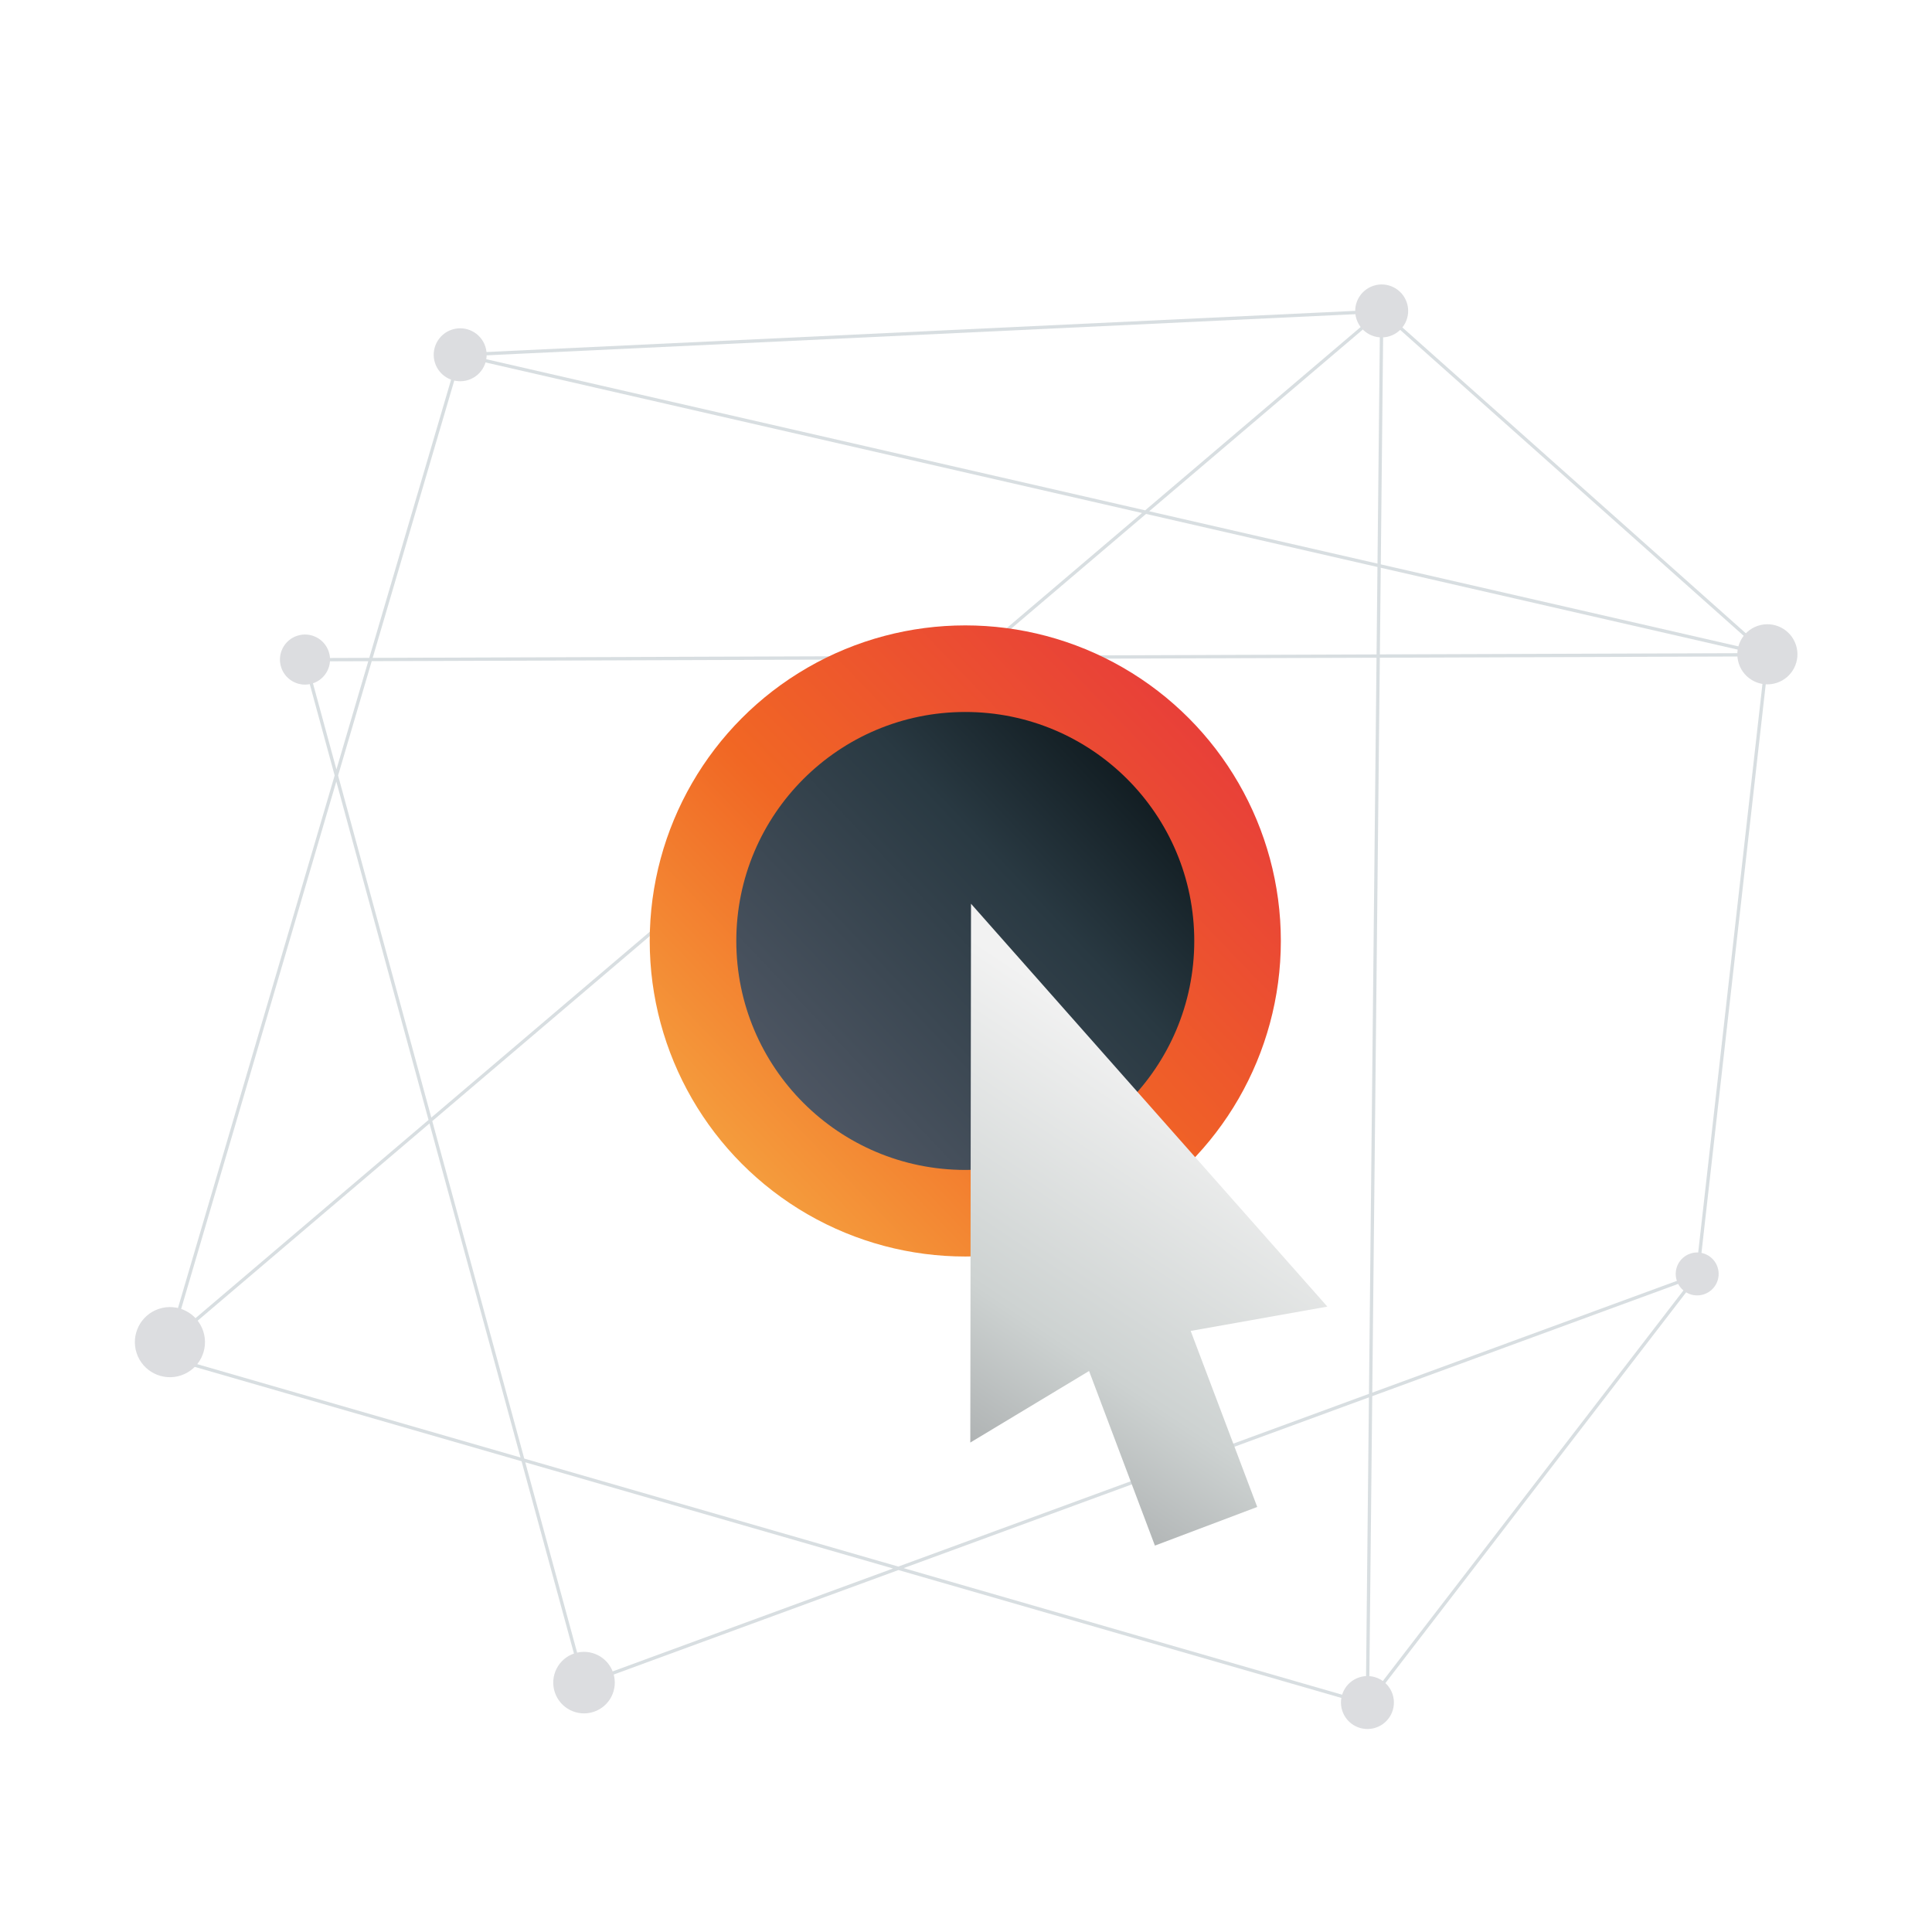
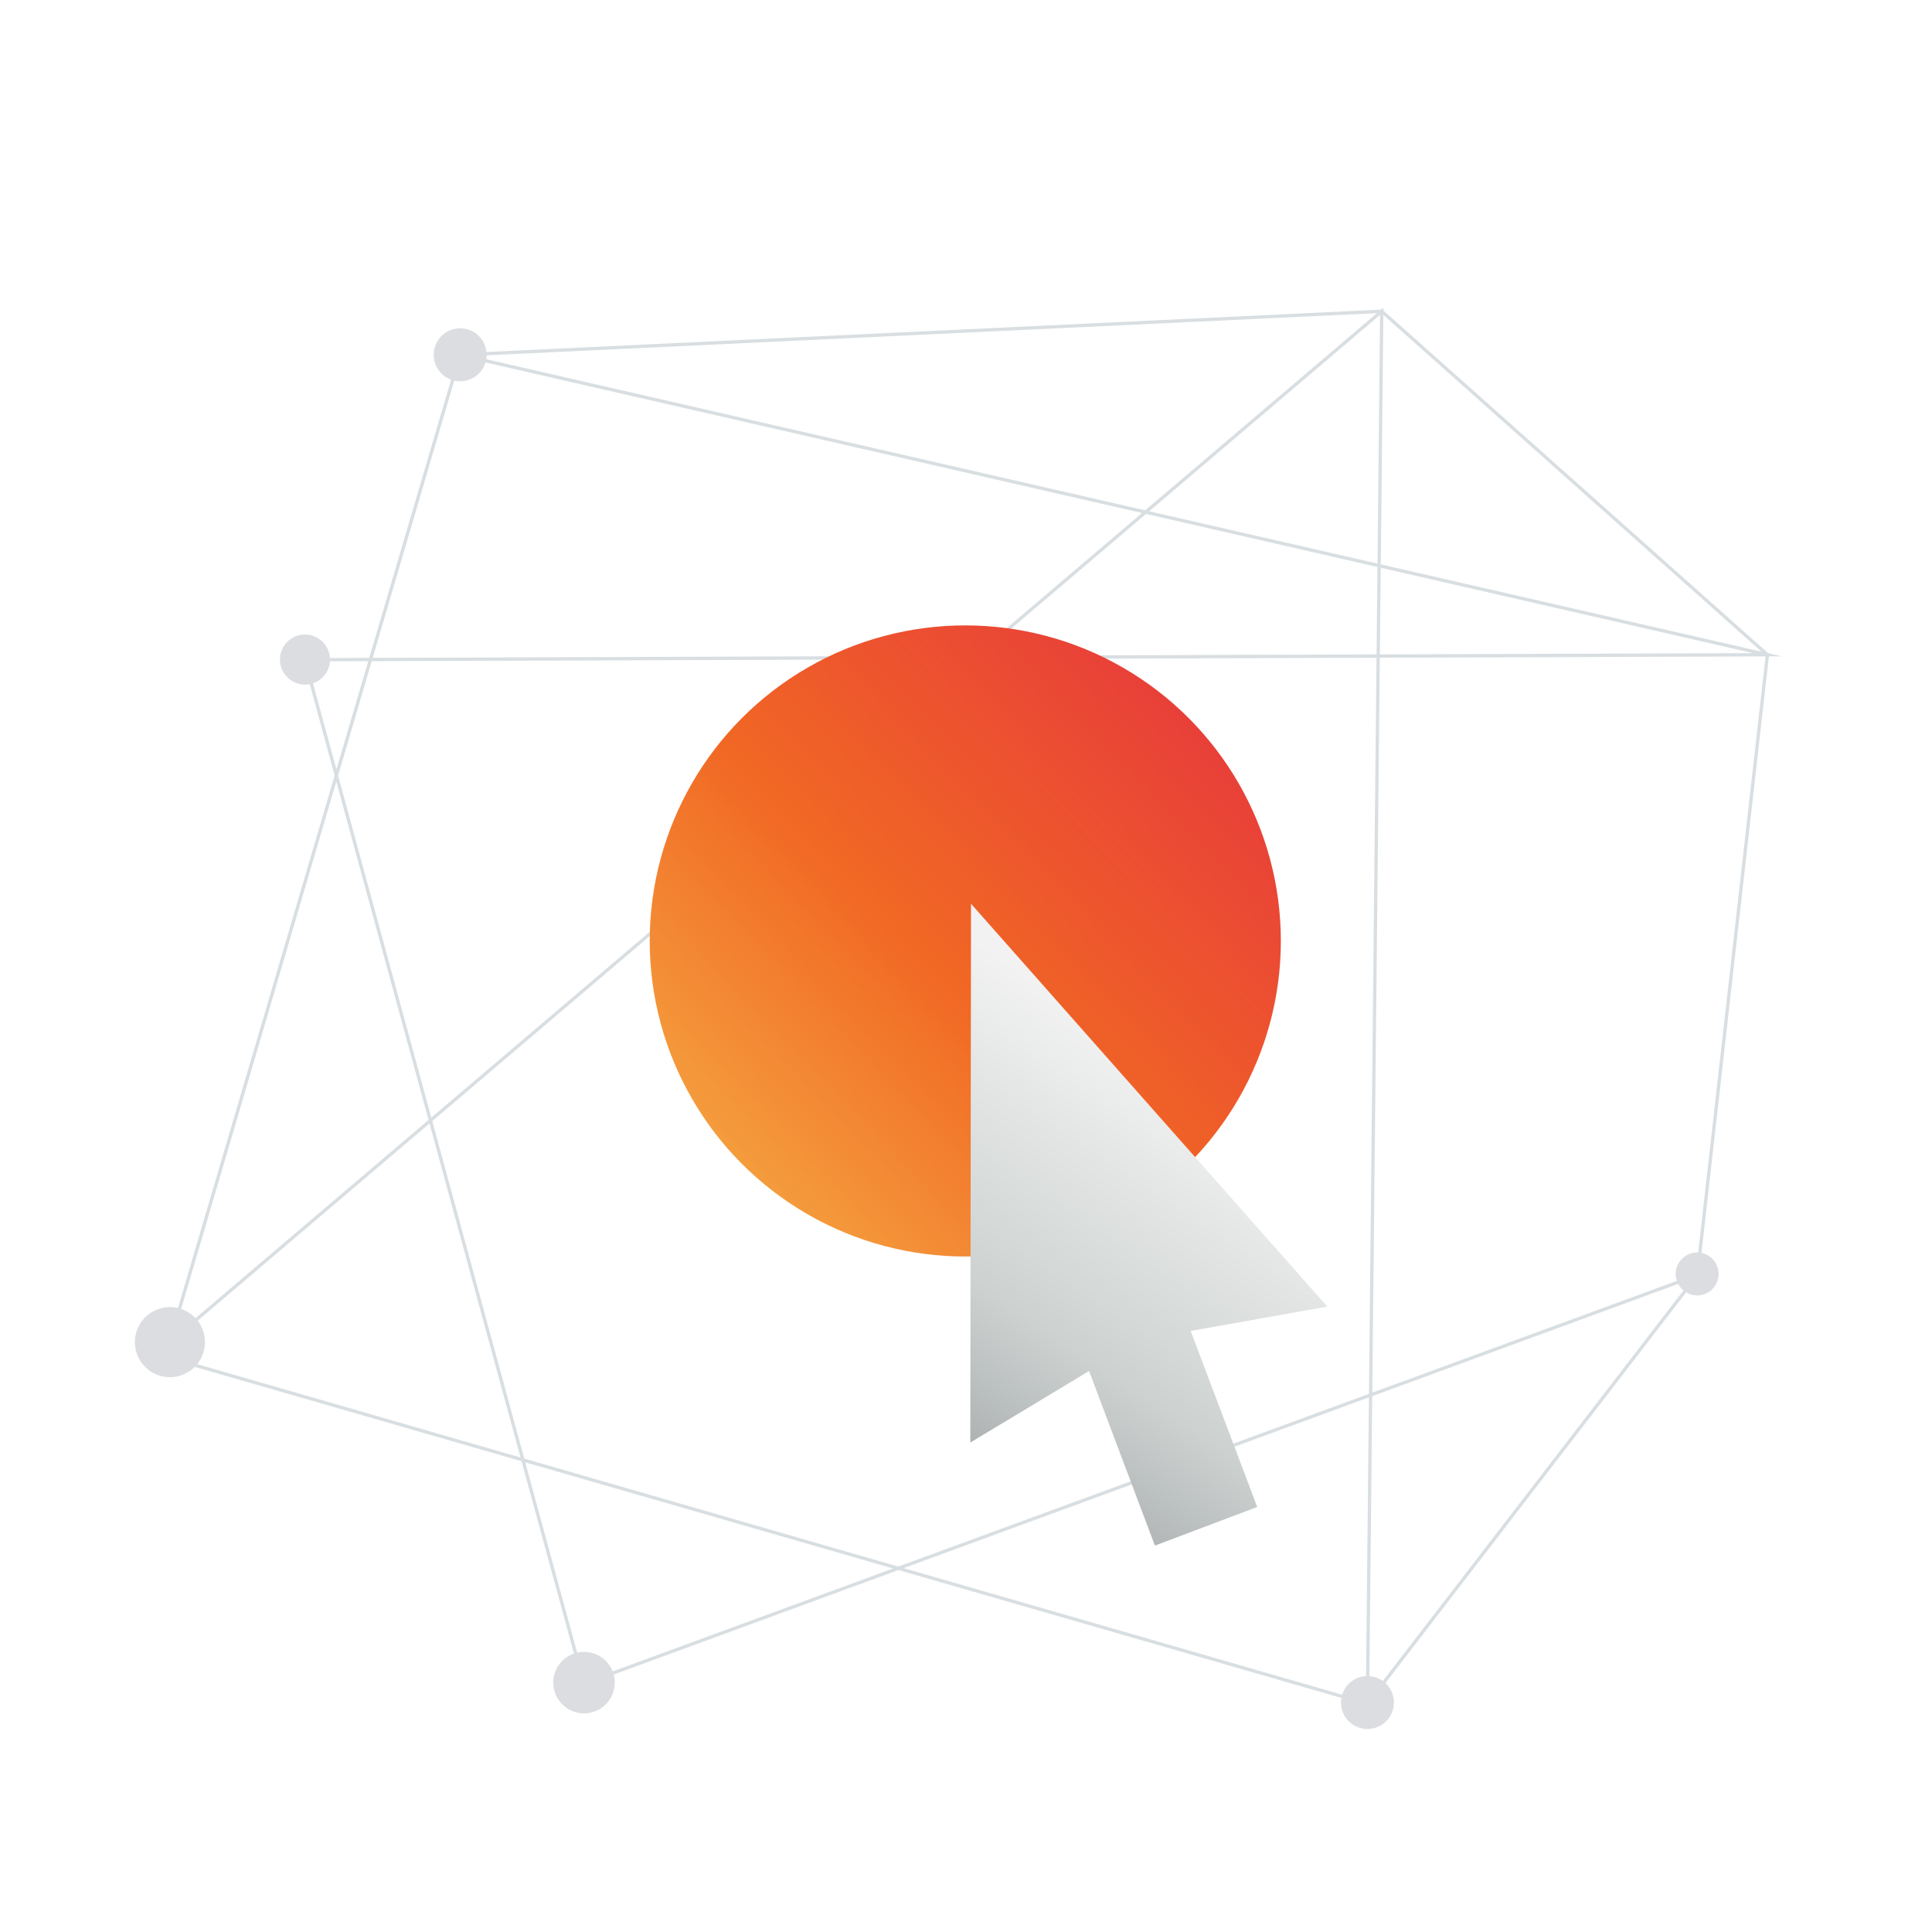
<svg xmlns="http://www.w3.org/2000/svg" version="1.1" id="Layer_1" x="0px" y="0px" width="270px" height="270px" viewBox="0 0 270 270" style="enable-background:new 0 0 270 270;" xml:space="preserve">
  <style type="text/css">
	.st0{opacity:0.2;}
	.st1{fill:none;stroke:#3E5C68;stroke-width:0.463;stroke-miterlimit:10;}
	.st2{fill:#4E5663;}
	.st3{fill:url(#SVGID_1_);}
	.st4{fill:url(#SVGID_2_);}
	.st5{fill:url(#SVGID_3_);}
</style>
  <g class="st0">
    <polyline class="st1" points="24.5,190 191.1,238.1 193.1,43.5 23.7,187.6 64.3,49.6 247,91.5 42.6,92.2 81.6,235.3 237.2,178.2     " />
    <polyline class="st1" points="64.3,49.6 193.1,43.5 247,91.5 237.2,178.2 191.1,238.1  " />
    <g>
      <ellipse transform="matrix(0.95 -0.312 0.312 0.95 -12.249 22.522)" class="st2" cx="64.3" cy="49.6" rx="3.7" ry="3.7" />
-       <ellipse transform="matrix(0.95 -0.312 0.312 0.95 -3.924 62.376)" class="st2" cx="193.1" cy="43.5" rx="3.7" ry="3.7" />
-       <ellipse transform="matrix(0.95 -0.312 0.312 0.95 -16.203 81.579)" class="st2" cx="247" cy="91.5" rx="4.2" ry="4.2" />
      <ellipse transform="matrix(0.95 -0.312 0.312 0.95 -64.7 71.455)" class="st2" cx="191.1" cy="238" rx="3.7" ry="3.7" />
      <ellipse transform="matrix(0.95 -0.312 0.312 0.95 -43.723 82.846)" class="st2" cx="237.2" cy="178.1" rx="3" ry="3" />
      <ellipse transform="matrix(0.95 -0.312 0.312 0.95 -26.614 17.877)" class="st2" cx="42.6" cy="92.2" rx="3.5" ry="3.5" />
      <ellipse transform="matrix(0.95 -0.312 0.312 0.95 -69.285 37.168)" class="st2" cx="81.6" cy="235.2" rx="4.3" ry="4.3" />
      <ellipse transform="matrix(0.95 -0.312 0.312 0.95 -57.299 16.74)" class="st2" cx="23.7" cy="187.6" rx="4.9" ry="4.9" />
    </g>
  </g>
  <linearGradient id="SVGID_1_" gradientUnits="userSpaceOnUse" x1="96.65" y1="168.259" x2="167.316" y2="100.259">
    <stop offset="0" style="stop-color:#F5A842" />
    <stop offset="0.491" style="stop-color:#F16724" />
    <stop offset="1" style="stop-color:#E83F39" />
  </linearGradient>
  <circle class="st3" cx="134.9" cy="131.5" r="44.1" />
  <linearGradient id="SVGID_2_" gradientUnits="userSpaceOnUse" x1="110.349" y1="154.658" x2="159.016" y2="108.658">
    <stop offset="0" style="stop-color:#4F5764" />
    <stop offset="0.668" style="stop-color:#293942" />
    <stop offset="1" style="stop-color:#111C21" />
  </linearGradient>
-   <circle class="st4" cx="134.9" cy="131.5" r="32" />
  <linearGradient id="SVGID_3_" gradientUnits="userSpaceOnUse" x1="119.285" y1="49.404" x2="167.192" y2="121.266" gradientTransform="matrix(1 0 0 -1 0 272.5)">
    <stop offset="0" style="stop-color:#848689" />
    <stop offset="0.53" style="stop-color:#CDD2D1" />
    <stop offset="0.994" style="stop-color:#F2F2F2" />
  </linearGradient>
  <polygon class="st5" points="175.7,210.6 161.4,216 152.2,191.6 135.6,201.6 135.7,126.3 185.5,182.6 166.4,186 " />
</svg>